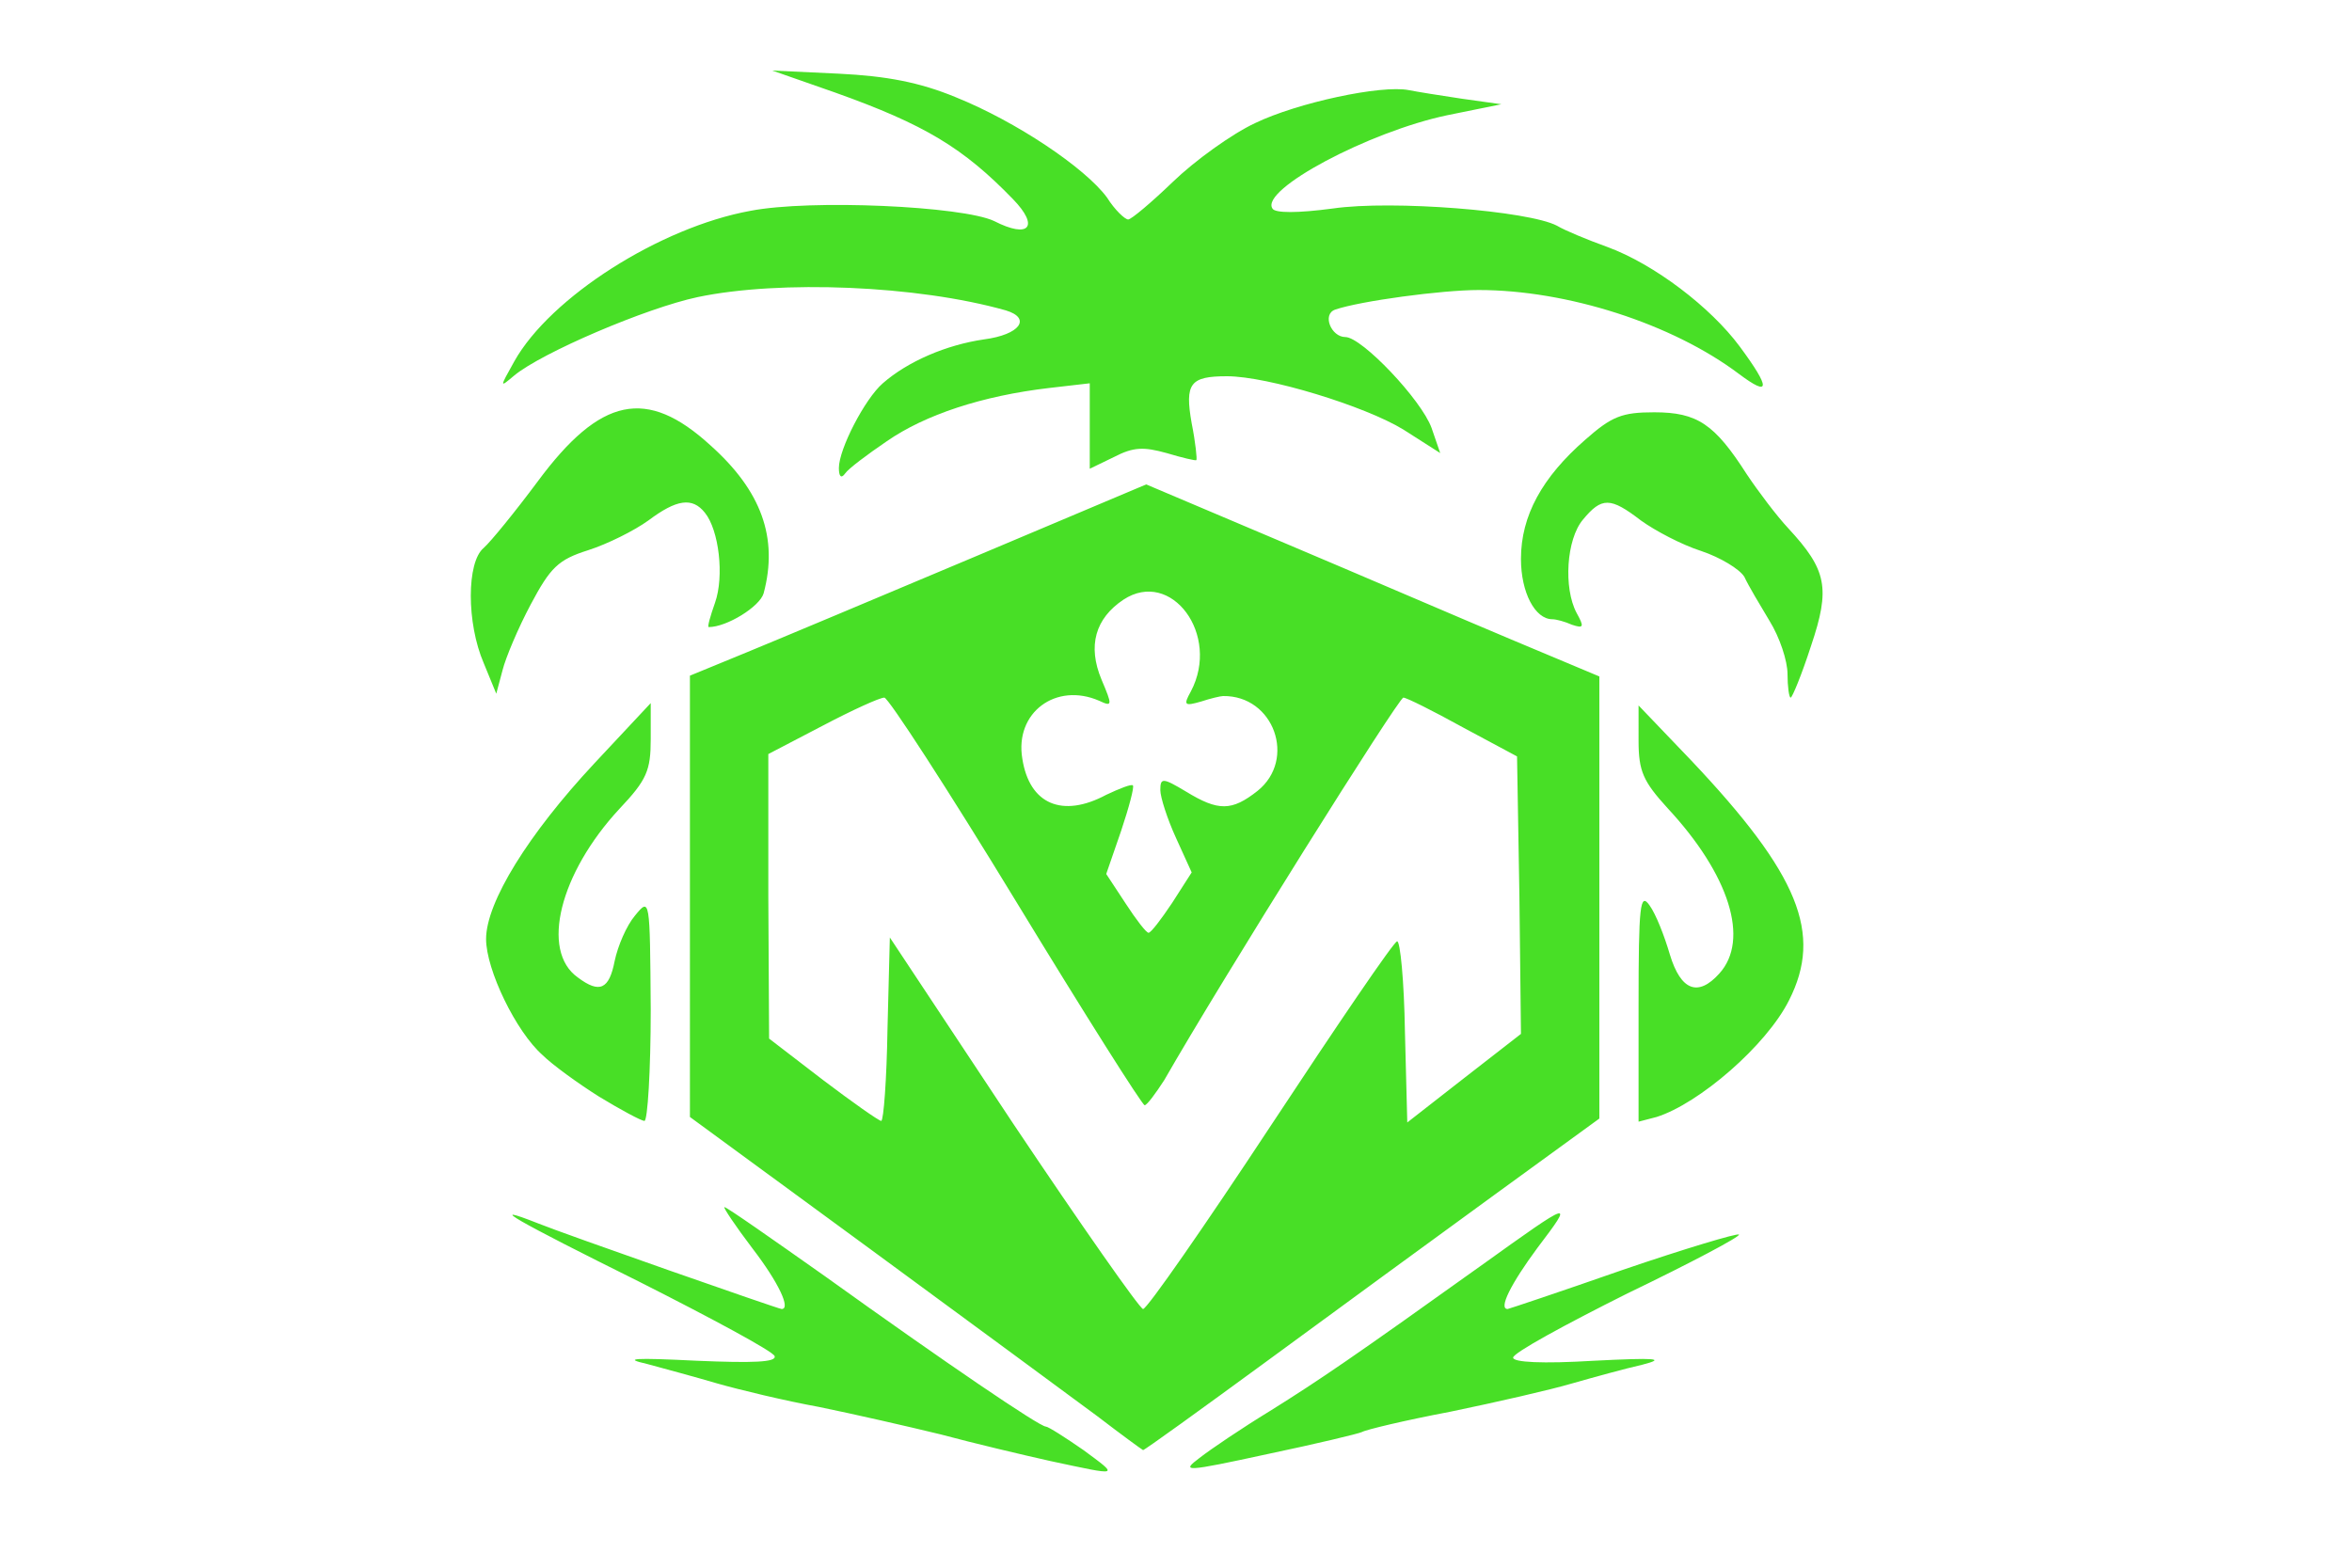
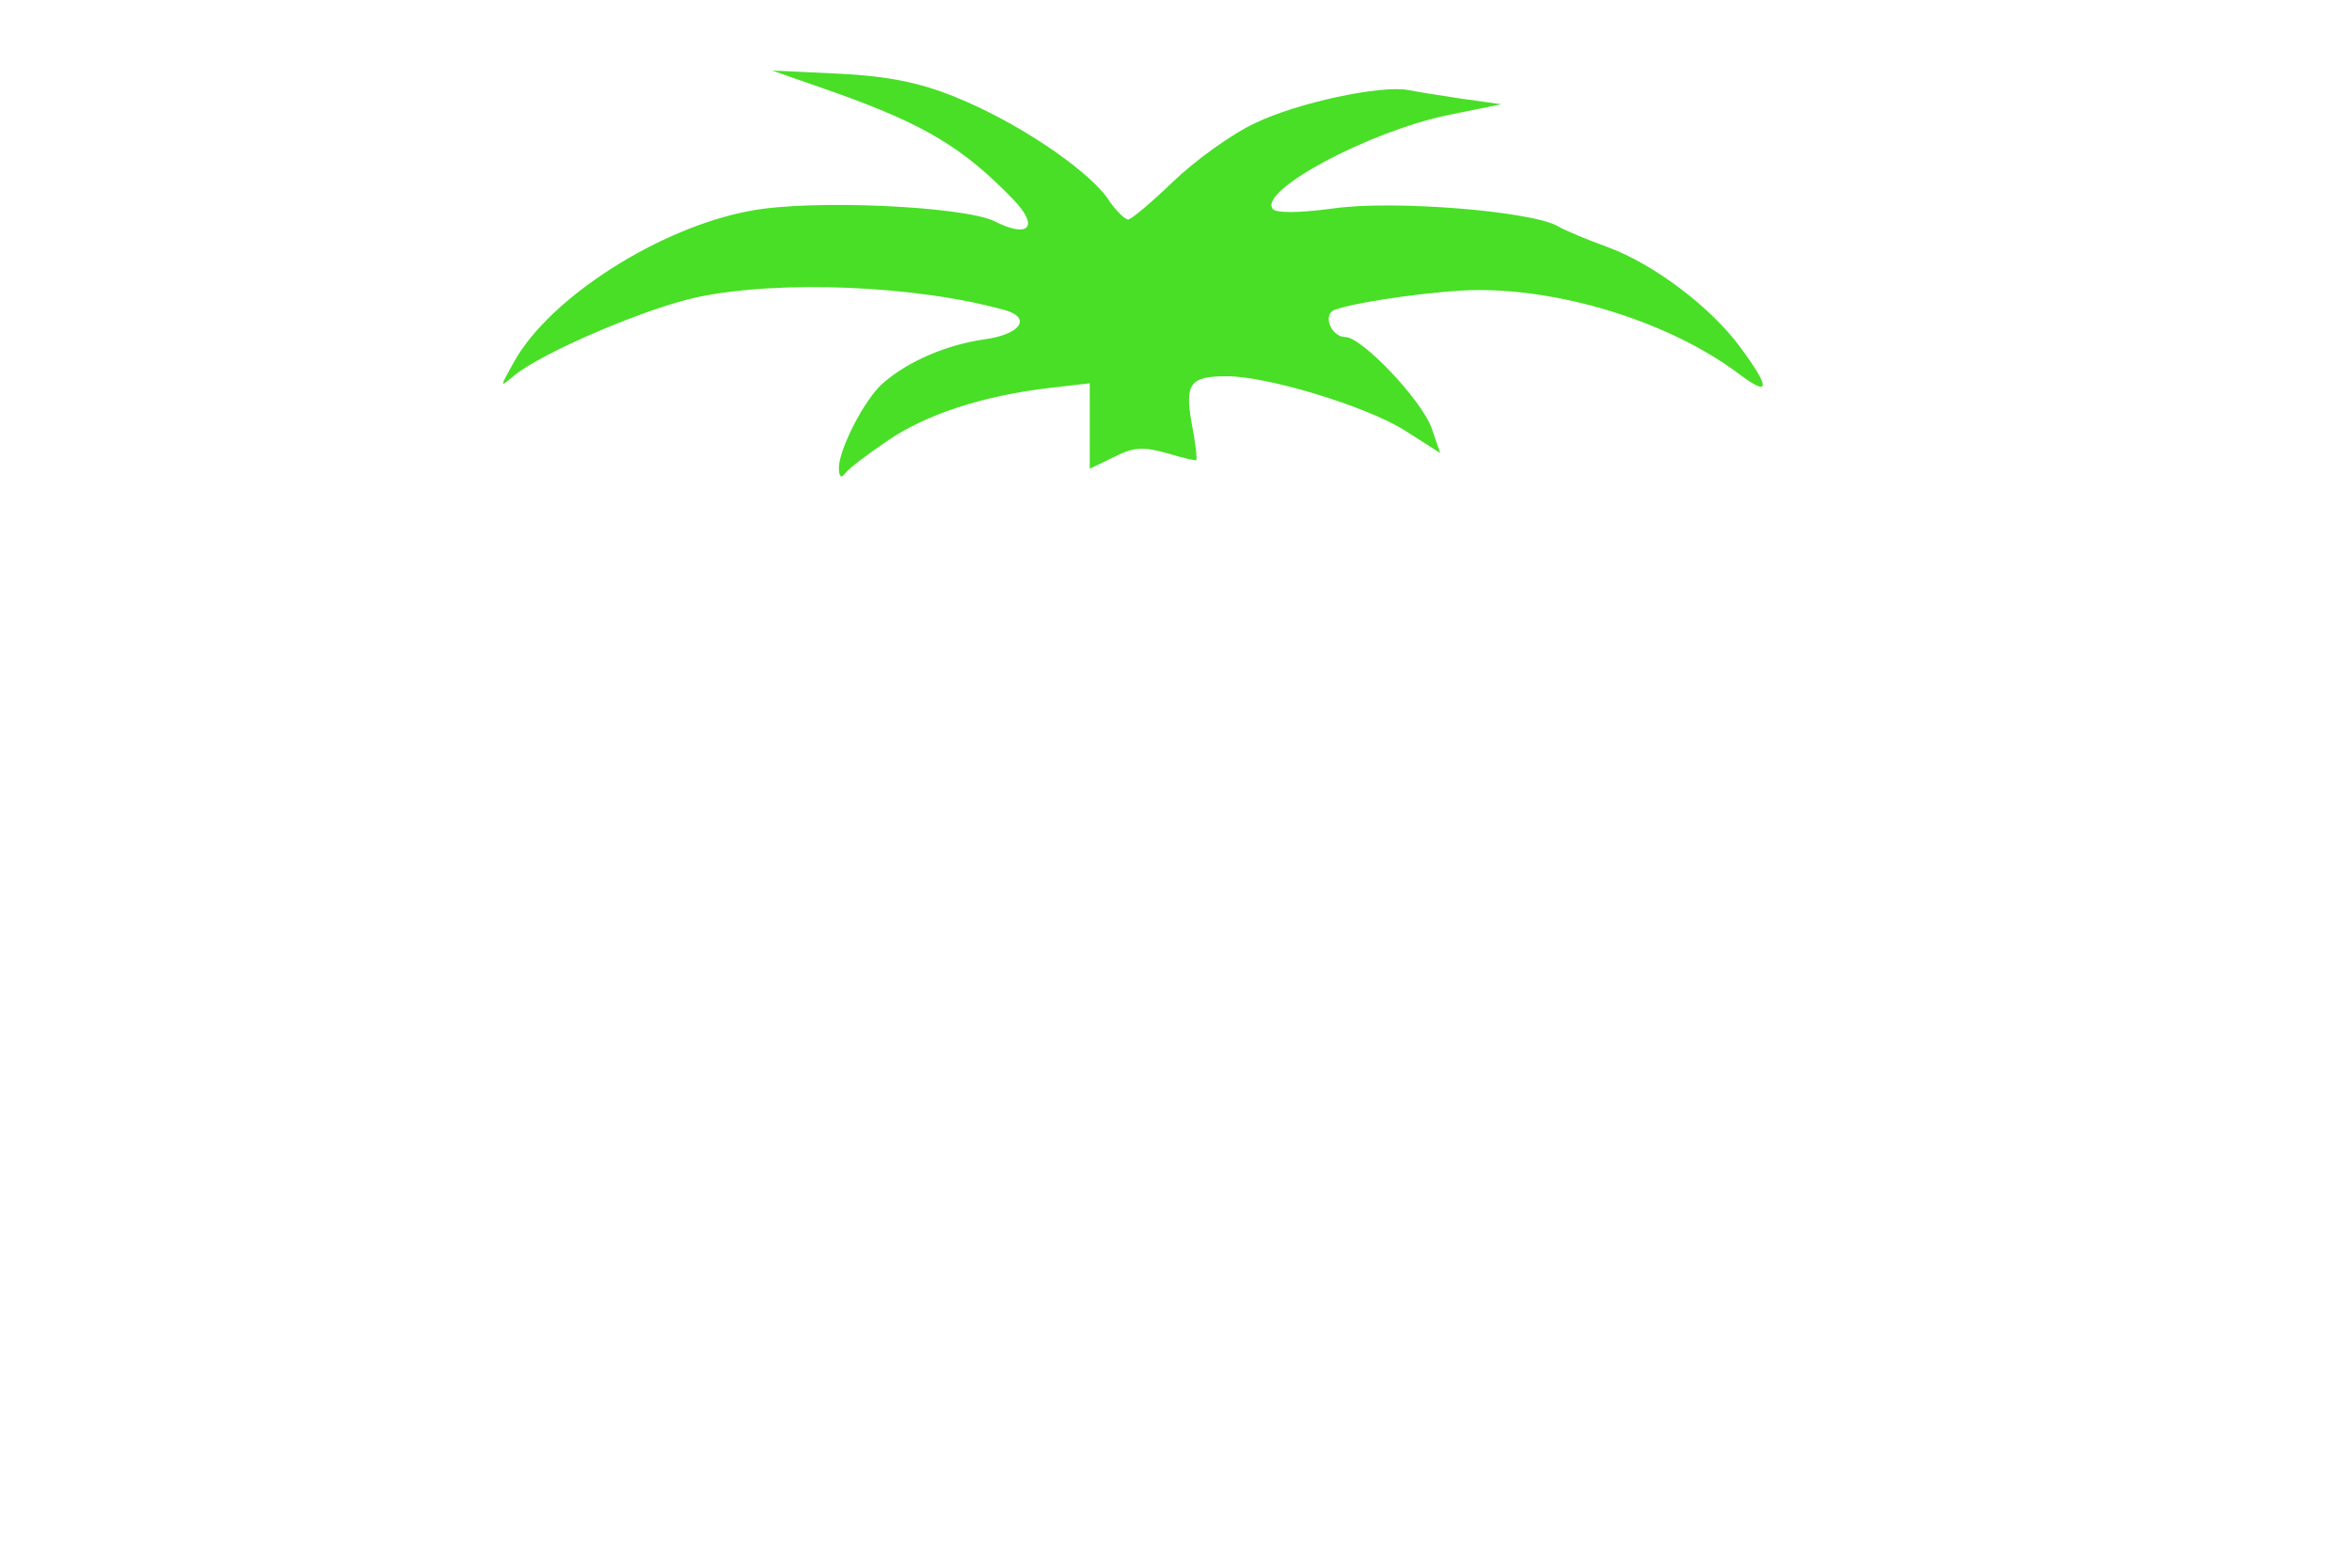
<svg xmlns="http://www.w3.org/2000/svg" version="1.0" viewBox="0 0 300 200">
  <g fill="#48df26">
-     <path d="M134 186.4c-3.6-.8-9.9-2.3-14-3.4-4.1-1-11.1-2.6-15.5-3.5-4.4-.8-10.2-2.2-13-3-2.7-.8-6.8-1.9-9-2.5-3.1-.7-1.7-.8 6.4-.4 7.1.3 10.2.2 9.9-.6-.2-.6-8-4.8-17.3-9.5-15.7-7.8-19.9-10.2-12.8-7.4 3.2 1.3 30.6 10.9 31 10.9 1.2 0-.4-3.4-3.7-7.7-2.2-2.9-3.8-5.3-3.6-5.3.3 0 6 4 12.8 8.8 15.6 11.2 27.4 19.2 28.2 19.2.3 0 2.5 1.4 4.8 3 4.6 3.4 4.7 3.3-4.2 1.4zm19-.4c1.4-1.1 5.4-3.8 9-6 6.4-4 10.5-6.8 27-18.6 11.7-8.4 11.8-8.4 7.1-2.2-3.4 4.6-5 7.8-3.8 7.8.1 0 6.7-2.2 14.7-5 7.9-2.7 14.6-4.7 14.8-4.5.3.2-6.1 3.6-14.2 7.5-8 4-14.6 7.6-14.6 8.2 0 .6 3.7.8 10.3.4 7.9-.4 9.3-.3 6.2.5-2.2.5-6.2 1.6-9 2.4-2.7.8-9.7 2.4-15.5 3.6-5.8 1.1-10.8 2.3-11.3 2.6-.4.2-5.8 1.5-12 2.8-10.6 2.3-11.1 2.3-8.7.5zm-13-5.3c-3.1-2.3-16-11.8-28.8-21.2l-23.2-17V86.2l7.3-3c3.9-1.6 17-7.1 29.1-12.2l21.8-9.2 17.7 7.5c9.7 4.1 22.7 9.7 28.9 12.3l11.2 4.7v56.4l-13.2 9.6c-7.3 5.3-20.4 14.9-29 21.2-8.6 6.3-15.8 11.5-16 11.5-.2-.1-2.8-2-5.8-4.3zm22.1-37.1c8.5-12.9 15.7-23.5 16.1-23.5.4-.1.9 5.1 1 11.5l.3 11.6 7.3-5.7 7.2-5.6-.2-17.7-.3-17.7-6.9-3.7c-3.8-2.1-7.2-3.8-7.6-3.8-.6 0-23 35.7-30.5 48.8-1.1 1.7-2.2 3.2-2.5 3.2-.3 0-7.7-11.7-16.4-26s-16.3-26-16.8-26c-.6 0-4.1 1.6-7.9 3.6L98 96.2v18.2l.1 18.1 6.9 5.3c3.7 2.8 7.1 5.2 7.4 5.2.3 0 .7-5.3.8-11.7l.3-11.7 15.7 23.7c8.7 13 16.2 23.7 16.6 23.7.5 0 7.8-10.5 16.3-23.4zm-12.6-28.4 2.5-3.9-2-4.4c-1.1-2.4-2-5.2-2-6.1 0-1.6.3-1.6 3.3.2 4.1 2.5 5.8 2.5 9.1-.1 5-4 2.1-12.2-4.4-12.1-.3 0-1.6.3-2.8.7-2.1.6-2.3.5-1.3-1.3 3.8-7.2-2.5-15.7-8.6-11.7-3.6 2.4-4.6 5.9-2.8 10.2 1.4 3.3 1.4 3.5-.3 2.7-5.5-2.4-10.8 1.5-9.8 7.4.9 5.8 5.1 7.6 10.7 4.6 1.7-.8 3.2-1.4 3.4-1.2.2.2-.5 2.8-1.5 5.8l-1.9 5.5 2.5 3.8c1.3 2 2.6 3.7 2.9 3.7.3 0 1.6-1.7 3-3.8zm-73.1 24.7c-2.7-1.7-6-4.1-7.2-5.3-3.4-3-7.2-10.9-7.2-14.8 0-4.7 5.4-13.4 13.8-22.4l7.2-7.7v4.6c0 4-.5 5.2-4 8.9-7.6 8.2-10.1 18.1-5.3 21.5 2.8 2.1 4 1.5 4.7-2.1.4-1.9 1.5-4.5 2.6-5.8 1.9-2.3 1.9-2.3 2 12 0 7.8-.4 14.2-.8 14.2s-3-1.4-5.8-3.1zM209 128.3c0-12.9.2-14.5 1.4-12.8.8 1.1 1.9 3.9 2.6 6.3 1.4 4.6 3.6 5.4 6.3 2.4 3.9-4.3 1.3-12.6-6.6-21.1-3.1-3.4-3.7-4.7-3.7-8.6V90l6.7 7c13.8 14.6 16.8 22.1 12.5 30.6-2.9 5.8-11.5 13.2-16.9 14.9l-2.3.6v-14.8zM228 86c0-1.7-1-4.7-2.3-6.8-1.2-2-2.7-4.5-3.2-5.6-.6-1-3.1-2.5-5.5-3.3-2.5-.8-5.9-2.6-7.7-3.9-3.9-3-5-3-7.4-.1-2.1 2.5-2.5 8.7-.8 11.9 1 1.8.9 2-.6 1.5-.9-.4-2-.7-2.5-.7-2.2 0-4-3.4-4-7.7 0-5.5 2.7-10.4 8.2-15.2 3.4-3 4.7-3.5 8.8-3.5 5.5 0 7.7 1.5 11.8 7.9 1.4 2.1 3.8 5.3 5.3 6.9 4.9 5.3 5.4 7.6 2.9 15-1.2 3.7-2.4 6.6-2.6 6.6-.2 0-.4-1.4-.4-3zM61.7 84.6c-2.2-5.1-2.2-12.9 0-14.7.9-.8 4-4.6 6.9-8.5 8-10.8 13.9-12 22-4.6 6.5 5.8 8.7 11.8 6.8 18.9-.5 1.7-4.7 4.3-7 4.3-.2 0 .2-1.4.8-3.1 1.2-3.4.5-9.3-1.3-11.5-1.6-2-3.6-1.7-7.2 1-1.8 1.3-5.2 3-7.7 3.8-3.8 1.2-4.8 2.2-7.3 6.9-1.6 3-3.2 6.8-3.6 8.4l-.8 3-1.6-3.9z" />
    <path d="M107 59.7c0-2.4 3.3-8.8 5.6-10.8 3.2-2.8 8.1-4.9 12.9-5.6 4.6-.6 6.1-2.7 2.8-3.7-11.3-3.2-28.8-3.9-39.3-1.7-6.6 1.4-19.9 7.1-23.4 10-1.9 1.6-1.9 1.6 0-1.8 4.6-8.2 18.6-17.1 30.1-19.2 7.7-1.5 27.1-.6 31.1 1.3 4.5 2.3 5.8.7 2.4-2.8-6.3-6.5-11.2-9.5-22.7-13.6l-8-2.8 8.5.4c6.1.3 10.3 1.1 14.9 3 7.7 3.1 16.5 9 19.3 12.8 1 1.6 2.3 2.8 2.7 2.8.4 0 3-2.2 5.7-4.8 2.8-2.7 7.5-6.1 10.5-7.5 5.4-2.6 16.1-4.9 19.6-4.2 1 .2 4.1.7 6.8 1.1l5 .7-6.9 1.4c-10 2.1-23.9 9.5-22.3 11.9.3.6 3.2.6 7.7 0 7.6-1.1 25 .3 28.6 2.2 1 .6 3.9 1.8 6.4 2.7 6 2.2 13.2 7.7 16.9 12.7 4 5.4 3.9 6.5-.1 3.5-8.5-6.4-21.9-10.7-33.2-10.7-4.7 0-15.1 1.4-18.3 2.5-1.7.6-.5 3.5 1.3 3.5 2.1 0 9.7 8 11 11.6l1.1 3.2-4.7-3c-4.9-3-17.3-6.8-22.5-6.8-4.7 0-5.4.9-4.5 6 .5 2.5.7 4.6.6 4.7-.1.1-1.8-.3-3.8-.9-2.9-.8-4.2-.8-6.7.5l-3.1 1.5V48.9l-5.2.6c-8.5 1-15.8 3.4-20.7 6.8-2.5 1.7-4.9 3.5-5.3 4.1-.5.7-.8.4-.8-.7z" />
  </g>
</svg>